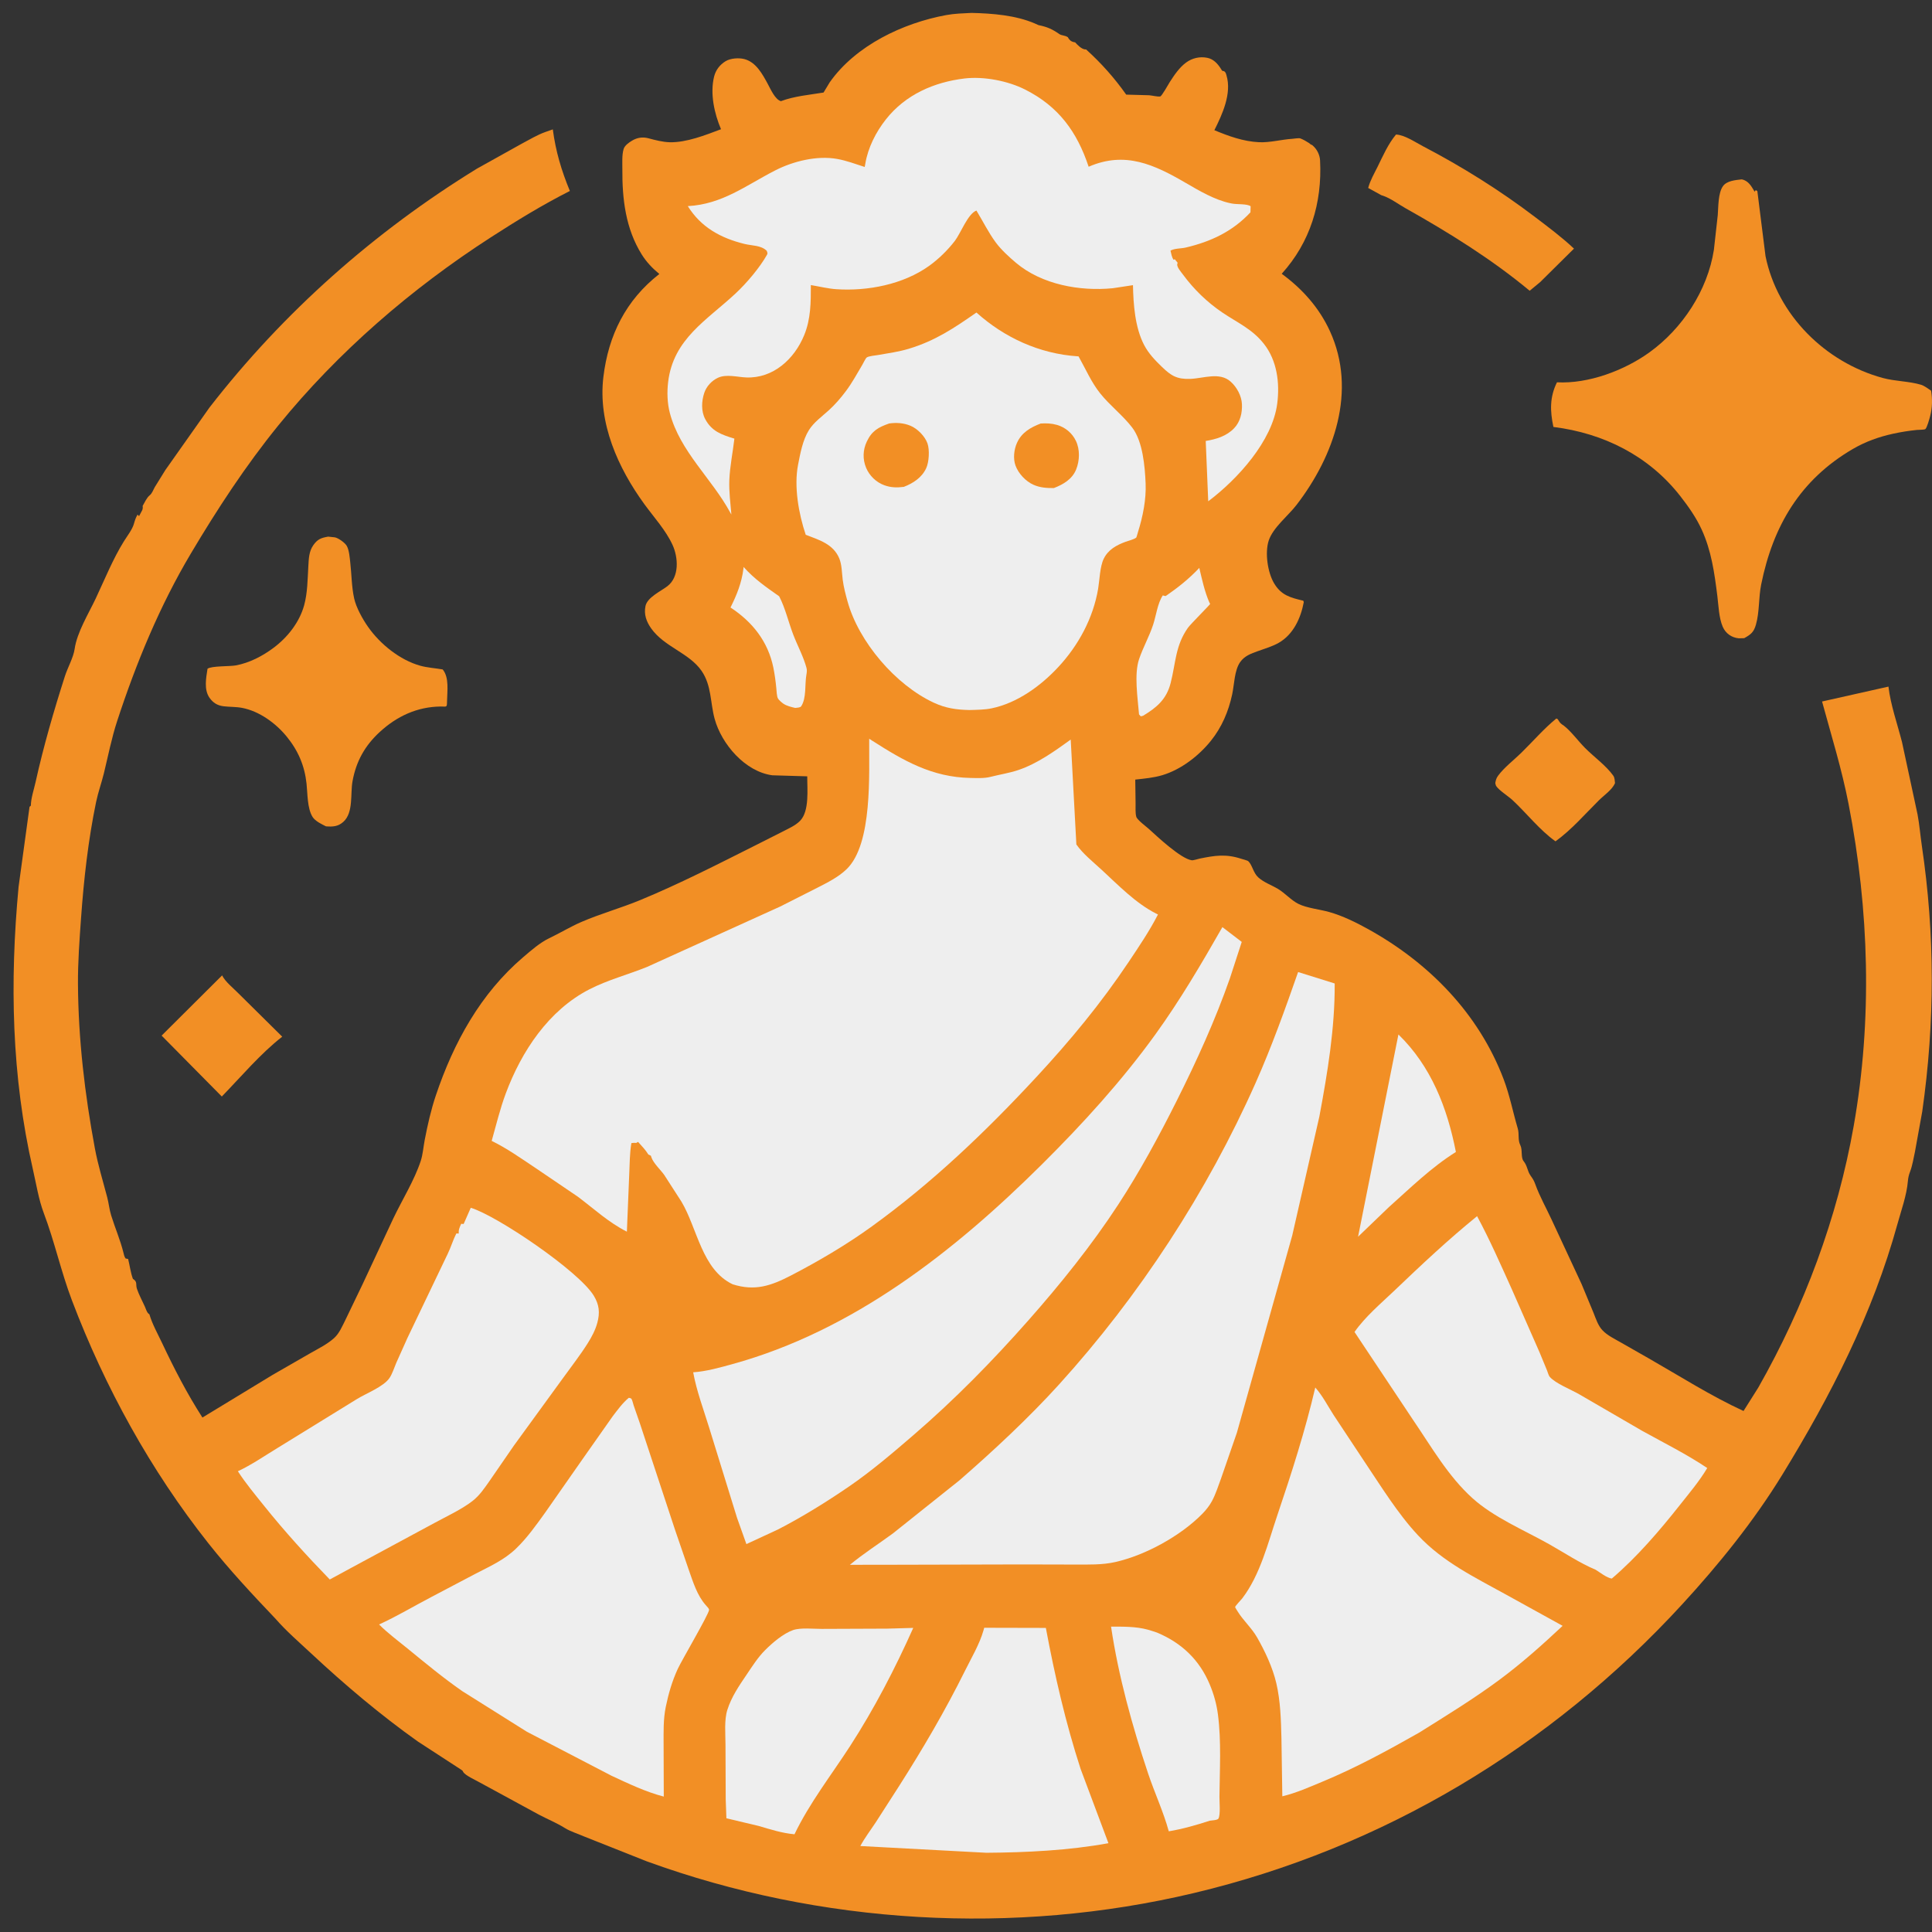
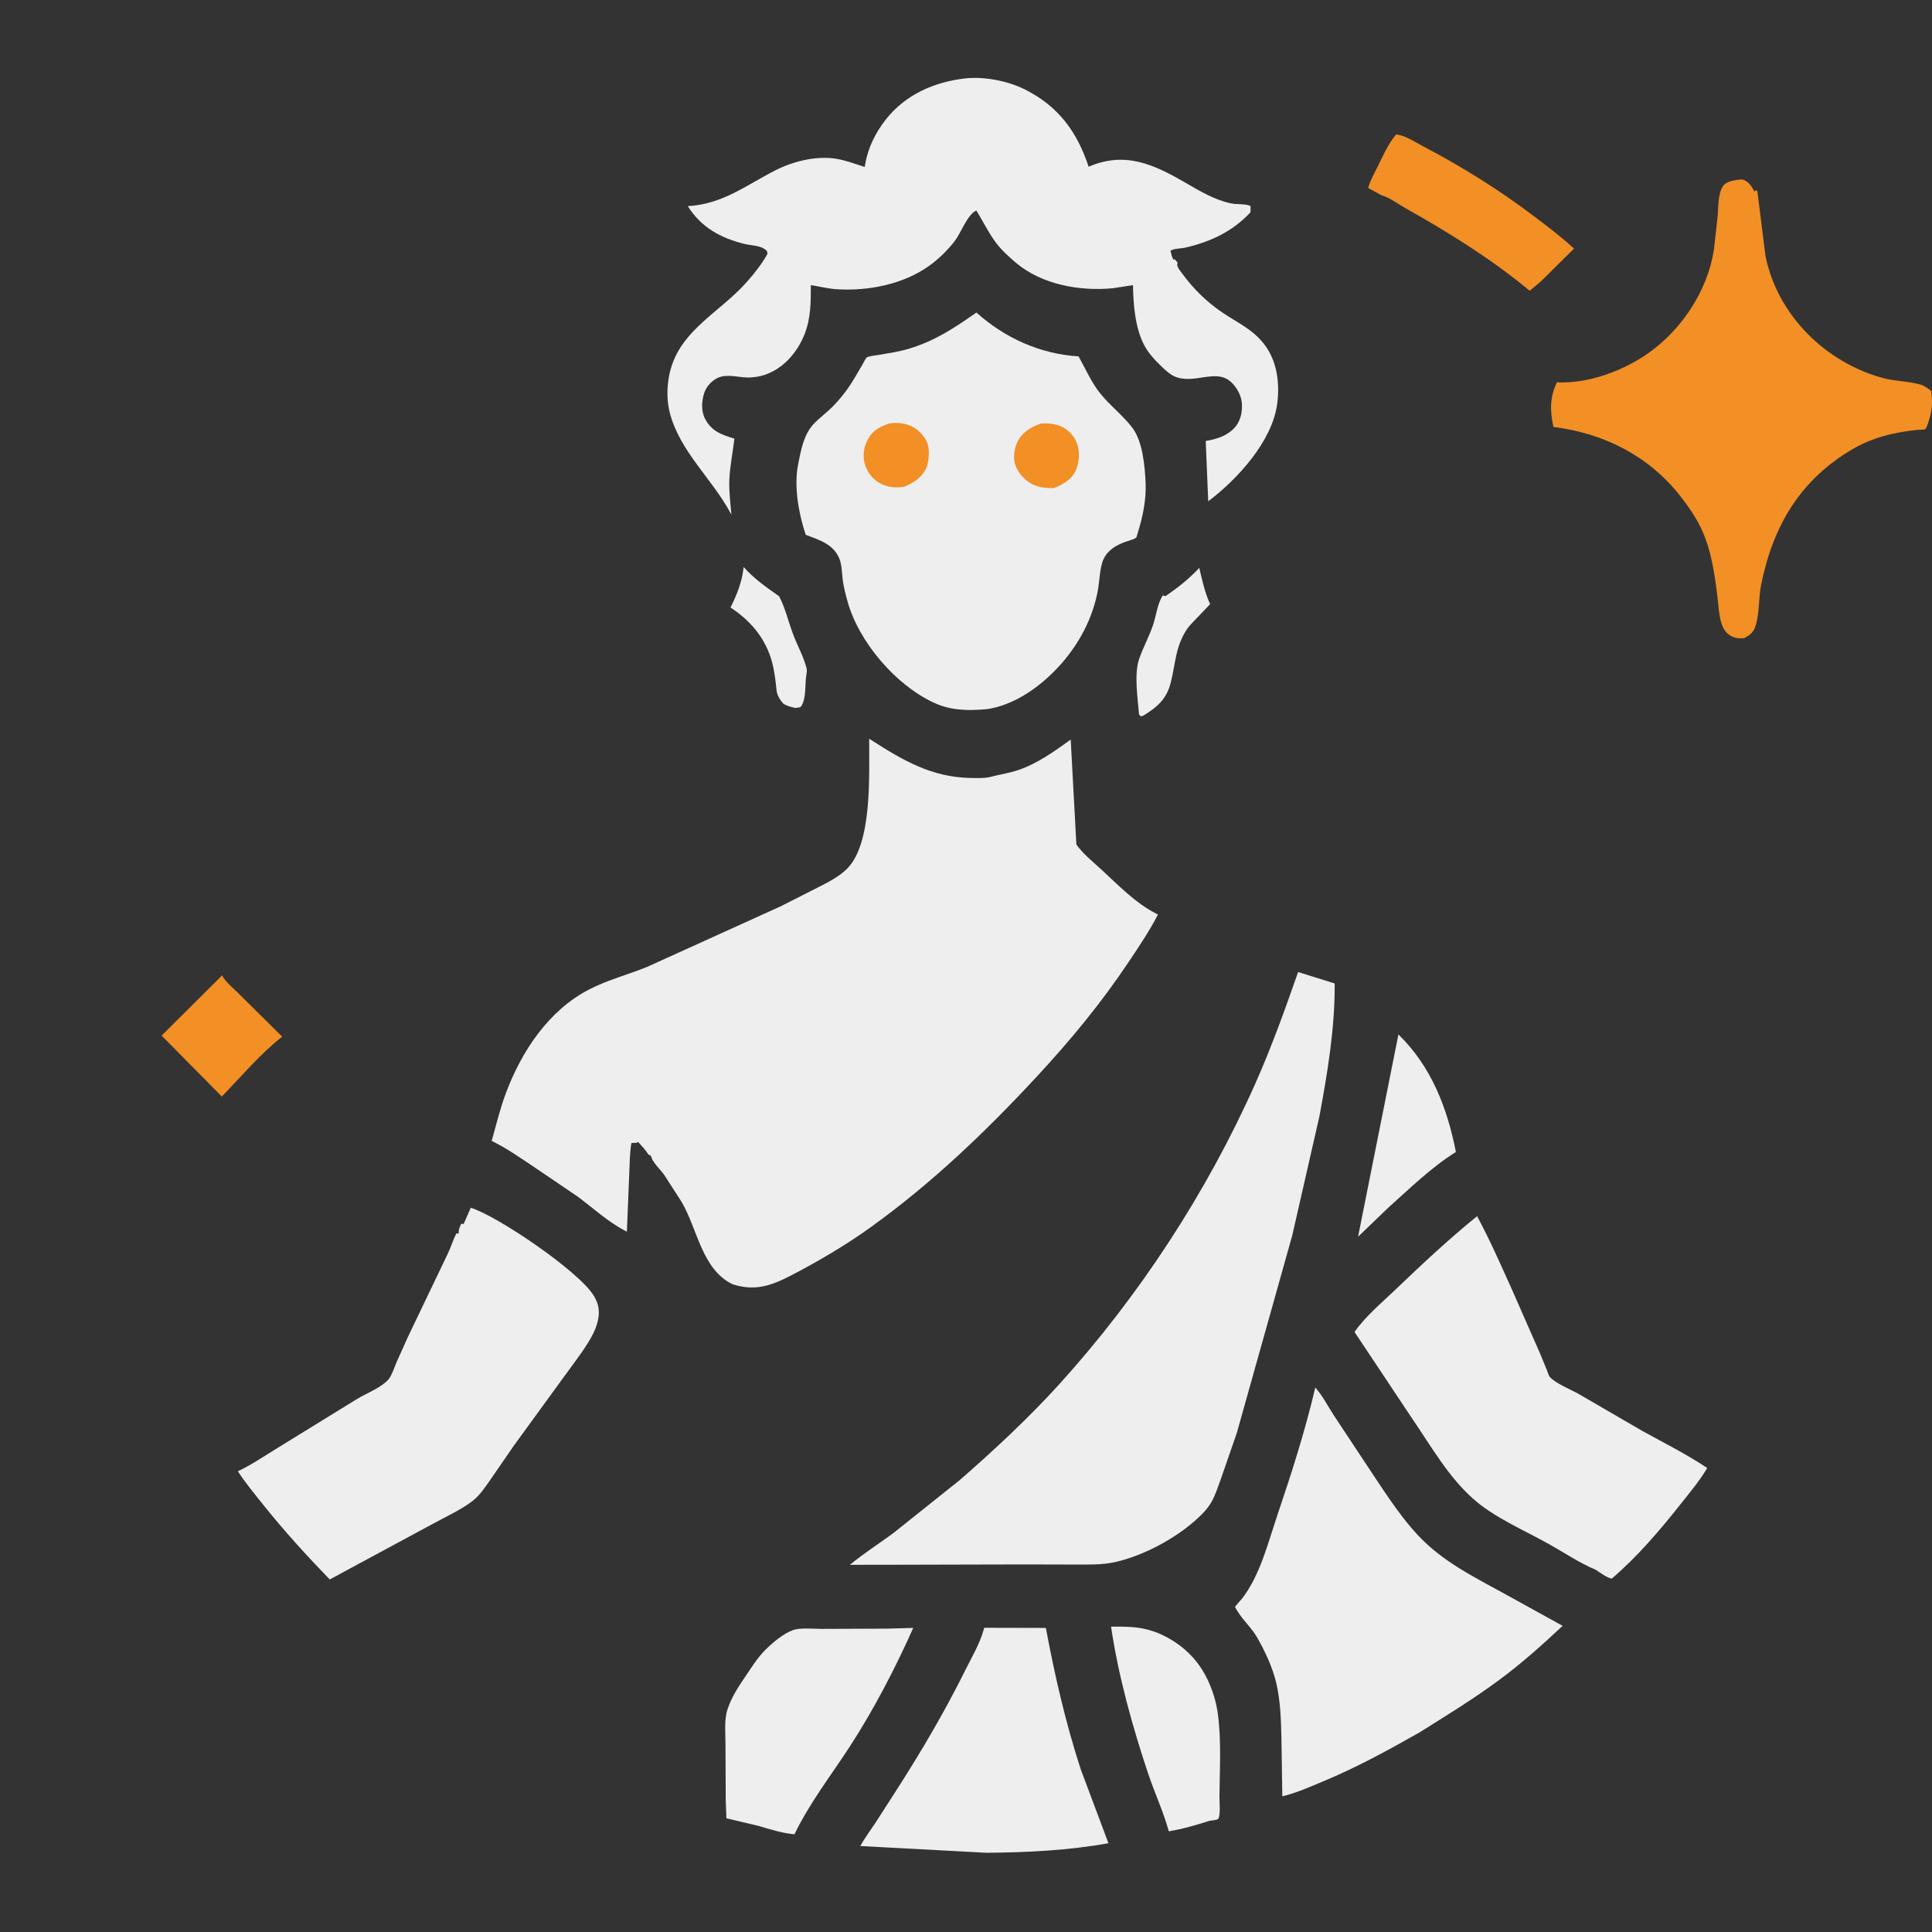
<svg xmlns="http://www.w3.org/2000/svg" width="135" height="135" viewBox="0 0 135 135" fill="none">
  <rect x="0" y="0" width="135" height="135" fill="#333333" stroke="none" />
  <path d="M15.52 68.156C15.729 68.591 16.311 69.055 16.654 69.405L19.721 72.439C18.211 73.611 16.836 75.246 15.499 76.62L11.293 72.364L15.52 68.156Z" fill="#F28F25" />
-   <path d="M108.748 50.207L108.841 50.245C108.93 50.385 109.005 50.525 109.145 50.62L109.246 50.684C109.778 51.09 110.273 51.778 110.753 52.262C111.369 52.882 112.24 53.507 112.73 54.203C112.834 54.35 112.826 54.542 112.85 54.719C112.653 55.189 112.084 55.565 111.721 55.926C110.743 56.896 109.812 57.98 108.692 58.788C107.599 58.021 106.669 56.817 105.681 55.902C105.398 55.639 104.751 55.231 104.552 54.932C104.511 54.87 104.506 54.79 104.483 54.719C104.519 54.522 104.555 54.373 104.676 54.209C105.102 53.628 105.781 53.112 106.299 52.605C107.116 51.806 107.863 50.932 108.748 50.207Z" fill="#F28F25" />
  <path d="M97.546 9.402C98.139 9.419 98.9 9.941 99.434 10.22C102.169 11.649 104.82 13.306 107.275 15.175C108.199 15.877 109.138 16.578 109.983 17.373L107.619 19.713L106.887 20.317C104.229 18.107 101.217 16.237 98.207 14.547C97.718 14.273 97.176 13.861 96.651 13.681C96.469 13.619 96.577 13.672 96.38 13.561L95.603 13.135C95.741 12.611 96.017 12.145 96.256 11.661C96.645 10.873 96.982 10.084 97.546 9.402Z" fill="#F28F25" />
-   <path d="M22.932 37.498L23.393 37.547C23.633 37.586 24.119 37.931 24.238 38.157C24.402 38.469 24.433 38.95 24.474 39.297C24.57 40.129 24.566 41.005 24.749 41.823C24.893 42.464 25.336 43.258 25.716 43.801C26.556 45.002 27.938 46.122 29.371 46.519C29.86 46.655 30.425 46.689 30.931 46.777C31.401 47.336 31.247 48.303 31.237 49.007C31.231 49.465 31.214 49.363 30.796 49.368C29.153 49.386 27.735 50.044 26.533 51.15C25.496 52.104 24.882 53.202 24.631 54.6C24.474 55.473 24.707 56.777 23.997 57.422C23.625 57.759 23.256 57.778 22.777 57.741C22.479 57.595 22.028 57.377 21.844 57.088C21.467 56.495 21.494 55.451 21.42 54.761C21.284 53.494 20.83 52.44 20.022 51.455C19.26 50.527 18.118 49.694 16.918 49.464C16.493 49.382 16.05 49.403 15.62 49.351C15.191 49.298 14.885 49.109 14.636 48.752C14.241 48.184 14.401 47.367 14.501 46.727C14.797 46.522 16.047 46.575 16.477 46.496C17.431 46.32 18.344 45.844 19.115 45.267C20.093 44.537 20.924 43.486 21.252 42.296C21.492 41.425 21.492 40.47 21.545 39.573C21.576 39.053 21.583 38.531 21.897 38.089C22.194 37.671 22.439 37.583 22.932 37.498Z" fill="#F28F25" />
  <path d="M121.7 12.534L121.792 12.553C122.165 12.671 122.356 12.971 122.544 13.291L122.603 13.393L122.686 13.286L122.796 13.351L123.367 17.899C124.205 22.018 127.544 25.312 131.551 26.409C132.424 26.648 133.382 26.632 134.23 26.884C134.468 26.955 134.729 27.162 134.939 27.301C135.032 27.904 135.025 28.472 134.873 29.066C134.832 29.227 134.645 29.919 134.529 29.987C134.449 30.035 134.056 30.031 133.947 30.042C133.393 30.098 132.842 30.185 132.297 30.303C131.289 30.523 130.352 30.857 129.46 31.378C125.785 33.525 123.889 36.754 123.063 40.846C122.879 41.76 122.952 42.758 122.697 43.648C122.546 44.175 122.347 44.331 121.877 44.593L121.504 44.603C121.001 44.559 120.576 44.259 120.376 43.793C120.107 43.166 120.085 42.315 120 41.64C119.8 40.041 119.586 38.49 118.908 37.008C118.522 36.163 117.975 35.386 117.405 34.657C115.206 31.847 112.051 30.27 108.545 29.833C108.309 28.721 108.279 27.759 108.794 26.714C110.983 26.83 113.485 25.893 115.241 24.632C117.555 22.968 119.315 20.296 119.759 17.463L120.03 15.031C120.076 14.446 120.05 13.497 120.39 13.012C120.659 12.628 121.273 12.583 121.7 12.534Z" fill="#F28F25" />
-   <path d="M67.886 0.902C69.344 0.937 70.968 1.061 72.321 1.645L72.568 1.756C73.156 1.874 73.515 2.027 74.025 2.382C74.181 2.492 74.396 2.457 74.614 2.598C74.713 2.781 74.822 2.893 75.031 2.942L75.124 2.957C75.289 3.137 75.551 3.413 75.804 3.451L75.888 3.451C76.95 4.412 77.869 5.442 78.695 6.612L80.296 6.656C80.502 6.672 80.88 6.769 81.071 6.739C81.182 6.721 81.648 5.876 81.73 5.748C82.043 5.259 82.405 4.718 82.877 4.372C83.308 4.057 83.829 3.934 84.358 4.039C84.787 4.125 85.08 4.441 85.306 4.798L85.395 4.941L85.533 4.977C85.646 5.038 85.669 5.157 85.702 5.268C86.082 6.534 85.409 7.994 84.855 9.097C85.857 9.515 86.879 9.885 87.974 9.937C88.739 9.973 89.529 9.749 90.295 9.7C90.417 9.692 90.748 9.634 90.855 9.669C91.025 9.726 91.324 9.897 91.476 9.999L91.578 10.084C91.715 10.178 91.594 10.05 91.746 10.186C92.038 10.447 92.222 10.829 92.241 11.215C92.393 14.185 91.553 16.928 89.561 19.131C91.007 20.189 92.18 21.504 92.929 23.137C94.837 27.3 93.227 31.865 90.59 35.289C90.008 36.045 88.945 36.87 88.65 37.781C88.377 38.626 88.578 39.994 89.022 40.748C89.525 41.602 90.175 41.761 91.071 41.976L91.102 42.077C90.895 43.189 90.374 44.335 89.349 44.919C88.894 45.179 88.379 45.322 87.89 45.5C87.408 45.675 86.968 45.826 86.658 46.263C86.253 46.834 86.247 47.839 86.1 48.518C85.841 49.719 85.376 50.816 84.603 51.775C83.759 52.822 82.525 53.773 81.227 54.164C80.616 54.349 79.959 54.405 79.327 54.475L79.35 56.147C79.356 56.433 79.323 56.8 79.399 57.072C79.459 57.289 80.1 57.762 80.285 57.93C80.861 58.454 82.51 60.005 83.273 60.111C83.389 60.128 83.697 60.022 83.82 59.997C84.88 59.78 85.659 59.656 86.723 60.005C86.816 60.035 87.171 60.124 87.229 60.18C87.51 60.451 87.568 60.988 87.924 61.31C88.314 61.662 88.847 61.843 89.295 62.11C89.796 62.408 90.212 62.901 90.722 63.157C91.311 63.453 92.219 63.541 92.877 63.727C93.818 63.992 94.746 64.45 95.597 64.921C99.845 67.272 103.322 70.813 105.065 75.404C105.495 76.535 105.711 77.692 106.052 78.843C106.175 79.258 106.041 79.634 106.235 80.025C106.399 80.354 106.256 80.88 106.461 81.133C106.736 81.472 106.719 81.829 106.954 82.156C107.122 82.39 107.188 82.496 107.287 82.769C107.587 83.6 108.036 84.394 108.407 85.195L110.515 89.726L111.35 91.738C111.517 92.154 111.66 92.62 111.973 92.953C112.31 93.311 112.805 93.547 113.229 93.79L115.232 94.932C117.402 96.174 119.559 97.549 121.83 98.594L122.863 96.956C126.077 91.302 128.395 85.094 129.528 78.681C130.841 71.245 130.61 63.584 129.172 56.186C128.699 53.752 127.968 51.404 127.318 49.018L131.957 47.977C132.109 49.268 132.58 50.586 132.903 51.849L133.989 56.902C134.125 57.62 134.181 58.361 134.288 59.085C135.212 65.318 135.208 71.433 134.318 77.67L133.805 80.502C133.707 80.94 133.632 81.441 133.472 81.859C133.381 82.096 133.334 82.293 133.313 82.55C133.231 83.524 132.848 84.581 132.586 85.53C130.855 91.801 127.942 97.492 124.561 103.012C122.559 106.282 120.117 109.304 117.528 112.121C108.361 122.095 96.634 129.135 83.434 132.276C70.862 135.268 57.321 134.478 45.187 130.06L40.793 128.316C40.361 128.124 39.864 127.981 39.464 127.731C38.901 127.379 38.248 127.112 37.657 126.8L33.48 124.528C33.204 124.37 32.514 124.065 32.367 123.818C32.302 123.708 32.356 123.752 32.242 123.67L29.198 121.689C26.579 119.83 24.085 117.72 21.74 115.532C20.89 114.74 20.011 113.982 19.245 113.105C17.623 111.401 16.019 109.682 14.558 107.835C10.52 102.733 7.328 96.93 5.023 90.855C4.27 88.873 3.812 86.753 3.062 84.773C2.698 83.812 2.529 82.711 2.298 81.706C0.801 75.181 0.68 68.604 1.298 61.968L2.064 56.376L2.156 56.295C2.16 55.779 2.37 55.17 2.484 54.658C3.041 52.145 3.752 49.697 4.536 47.247C4.721 46.667 5.134 45.931 5.214 45.354C5.378 44.186 6.189 42.881 6.694 41.809C7.312 40.495 7.9 39.036 8.669 37.807C8.887 37.459 9.242 36.999 9.352 36.619C9.427 36.361 9.476 36.191 9.612 35.958L9.717 36.067L9.848 35.819C9.922 35.681 9.98 35.607 9.977 35.445L9.967 35.352C10.103 35.119 10.252 34.777 10.46 34.61C10.634 34.47 10.708 34.226 10.818 34.034L11.554 32.845L14.628 28.489C19.794 21.824 26.161 16.186 33.342 11.776L36.432 10.055C36.979 9.768 37.521 9.433 38.104 9.225L38.628 9.041C38.834 10.592 39.226 11.9 39.82 13.345C37.921 14.303 36.089 15.428 34.301 16.581C28.754 20.161 23.617 24.592 19.448 29.727C17.162 32.544 15.191 35.559 13.339 38.673C11.154 42.347 9.506 46.347 8.18 50.404C7.8 51.567 7.551 52.839 7.26 54.031C7.094 54.708 6.857 55.359 6.714 56.046C6.166 58.685 5.855 61.455 5.664 64.142C5.554 65.684 5.439 67.208 5.448 68.756C5.471 72.602 5.925 76.466 6.63 80.245C6.845 81.4 7.197 82.535 7.494 83.671C7.603 84.088 7.64 84.517 7.768 84.929C8.04 85.809 8.405 86.635 8.628 87.54C8.656 87.657 8.677 87.76 8.734 87.869C8.771 87.94 8.76 87.934 8.834 87.95L8.952 87.971C9.07 88.438 9.121 88.908 9.287 89.362C9.629 89.569 9.464 89.75 9.569 90.059C9.712 90.481 9.941 90.896 10.124 91.302C10.197 91.463 10.247 91.674 10.378 91.794L10.439 91.838C10.636 92.517 11.017 93.192 11.32 93.833C12.177 95.648 13.058 97.362 14.145 99.052L19.048 96.071L21.683 94.556C22.241 94.237 22.872 93.928 23.349 93.496C23.716 93.164 23.919 92.657 24.14 92.222L25.33 89.748L27.484 85.135C28.096 83.851 28.958 82.468 29.398 81.125C29.551 80.658 29.585 80.127 29.679 79.644C29.88 78.605 30.119 77.54 30.457 76.537C31.697 72.854 33.577 69.423 36.564 66.879C37.104 66.419 37.73 65.867 38.374 65.56C39.135 65.198 39.84 64.762 40.619 64.425C41.96 63.846 43.37 63.457 44.721 62.9C47.47 61.766 50.168 60.383 52.826 59.049L54.75 58.077C55.144 57.873 55.582 57.681 55.898 57.364C56.574 56.684 56.4 55.146 56.407 54.247L53.964 54.174C52.066 53.919 50.417 51.992 49.935 50.227C49.624 49.087 49.727 47.893 49.019 46.872C48.149 45.618 46.424 45.207 45.504 43.914C45.17 43.444 44.983 42.935 45.103 42.351C45.231 41.736 46.173 41.317 46.638 40.959C47.484 40.306 47.394 38.948 46.994 38.075C46.526 37.054 45.697 36.15 45.037 35.244C43.179 32.692 41.773 29.562 42.162 26.338C42.513 23.428 43.726 20.974 46.072 19.144C45.591 18.75 45.176 18.315 44.845 17.787C43.717 15.986 43.473 13.905 43.488 11.83C43.491 11.389 43.45 10.845 43.574 10.42C43.648 10.165 43.948 9.957 44.168 9.826C44.526 9.612 44.908 9.555 45.312 9.663C45.782 9.789 46.3 9.925 46.788 9.939C47.957 9.972 49.306 9.435 50.381 9.03C49.916 7.934 49.603 6.541 49.899 5.35C50.013 4.891 50.3 4.522 50.702 4.276C51.046 4.066 51.631 4.028 52.016 4.129C52.836 4.344 53.283 5.191 53.655 5.876C53.85 6.234 54.154 6.948 54.567 7.069C55.497 6.717 56.568 6.626 57.546 6.466L57.978 5.751C59.798 3.169 63.099 1.609 66.12 1.053C66.701 0.946 67.296 0.933 67.886 0.902Z" fill="#F28F25" />
-   <path d="M51.962 39.618C52.699 40.453 53.543 41.031 54.445 41.667C54.873 42.489 55.096 43.477 55.429 44.346C55.72 45.106 56.138 45.872 56.351 46.655C56.398 46.828 56.378 46.977 56.347 47.153C56.228 47.82 56.361 48.774 55.986 49.349C55.916 49.456 55.689 49.448 55.566 49.467C55.295 49.405 54.969 49.328 54.737 49.169C54.635 49.098 54.428 48.924 54.366 48.816C54.272 48.651 54.265 48.277 54.245 48.079C54.198 47.599 54.135 47.123 54.039 46.65C53.665 44.826 52.586 43.461 51.044 42.449C51.478 41.588 51.828 40.712 51.946 39.748L51.962 39.618Z" fill="#EEEEEE" />
+   <path d="M51.962 39.618C52.699 40.453 53.543 41.031 54.445 41.667C54.873 42.489 55.096 43.477 55.429 44.346C55.72 45.106 56.138 45.872 56.351 46.655C56.398 46.828 56.378 46.977 56.347 47.153C56.228 47.82 56.361 48.774 55.986 49.349C55.916 49.456 55.689 49.448 55.566 49.467C55.295 49.405 54.969 49.328 54.737 49.169C54.272 48.651 54.265 48.277 54.245 48.079C54.198 47.599 54.135 47.123 54.039 46.65C53.665 44.826 52.586 43.461 51.044 42.449C51.478 41.588 51.828 40.712 51.946 39.748L51.962 39.618Z" fill="#EEEEEE" />
  <path d="M83.802 39.684C83.991 40.488 84.173 41.333 84.503 42.093C84.52 42.131 84.555 42.166 84.554 42.208C84.553 42.249 83.178 43.625 83.01 43.863C82.124 45.114 82.161 46.319 81.799 47.73C81.506 48.871 80.83 49.433 79.874 50.015L79.711 50.054L79.591 49.92C79.501 48.785 79.234 47.119 79.596 46.052C79.873 45.235 80.306 44.476 80.577 43.65C80.789 43.005 80.882 42.156 81.254 41.602C81.398 41.645 81.331 41.632 81.453 41.65C82.334 41.041 83.061 40.463 83.802 39.684Z" fill="#EEEEEE" />
  <path d="M97.716 72.284C100.004 74.506 101.131 77.415 101.731 80.495C99.993 81.586 98.569 82.994 97.04 84.357L94.896 86.418L97.716 72.284Z" fill="#EEEEEE" />
  <path d="M77.636 113.663C78.48 113.662 79.377 113.648 80.197 113.872L80.348 113.915L80.848 114.078C82.564 114.797 83.813 115.98 84.533 117.705C84.82 118.392 85.008 119.068 85.105 119.808C85.347 121.675 85.228 123.661 85.21 125.544C85.206 125.904 85.291 126.789 85.141 127.073C85.082 127.187 84.665 127.203 84.531 127.224C83.575 127.532 82.664 127.798 81.67 127.964C81.29 126.582 80.679 125.281 80.225 123.923C79.117 120.608 78.15 117.125 77.636 113.663Z" fill="#EEEEEE" />
  <path d="M61.989 113.802L63.814 113.751C62.551 116.581 61.084 119.409 59.398 122.013C58.085 124.042 56.566 125.984 55.516 128.171C54.652 128.095 53.844 127.834 53.018 127.591L50.758 127.055L50.71 125.744L50.694 121.894C50.693 121.14 50.596 120.185 50.828 119.464C51.119 118.559 51.64 117.799 52.168 117.02C52.568 116.43 52.955 115.812 53.461 115.306C53.974 114.794 54.727 114.145 55.418 113.903C55.938 113.721 56.854 113.822 57.413 113.82L61.989 113.802Z" fill="#EEEEEE" />
  <path d="M68.772 113.742L73.08 113.752C73.704 117.088 74.459 120.377 75.51 123.61L77.453 128.795C74.693 129.3 71.727 129.445 68.924 129.464L60.116 128.993C60.428 128.413 60.831 127.888 61.193 127.339L62.824 124.802C64.479 122.207 66.053 119.522 67.42 116.766C67.879 115.838 68.441 114.907 68.727 113.909L68.772 113.742Z" fill="#EEEEEE" />
  <path d="M103.212 84.981C104.106 86.64 104.848 88.337 105.623 90.05L107.579 94.498L108.098 95.757C108.146 95.872 108.212 96.121 108.288 96.207C108.701 96.678 109.768 97.091 110.34 97.422L114.773 99.995C116.296 100.837 117.845 101.609 119.295 102.579C118.756 103.485 118.062 104.306 117.409 105.131C115.978 106.94 114.386 108.807 112.624 110.305C112.27 110.252 111.811 109.883 111.498 109.688C110.374 109.217 109.303 108.494 108.24 107.897C106.495 106.918 104.38 106.032 102.894 104.691C101.184 103.147 100.032 101.111 98.745 99.227L94.648 93.073C95.405 91.99 96.486 91.088 97.438 90.179C99.324 88.377 101.186 86.627 103.212 84.981Z" fill="#EEEEEE" />
  <path d="M32.895 84.395C34.734 84.95 40.438 88.816 41.489 90.536C41.875 91.168 41.93 91.723 41.736 92.441C41.599 92.944 41.345 93.42 41.069 93.859C40.54 94.7 39.913 95.498 39.333 96.305L35.912 101.008L34.227 103.454C33.862 103.971 33.518 104.496 33.011 104.887C32.242 105.481 31.209 105.954 30.354 106.42L24.612 109.517L23.043 110.368C21.438 108.713 19.891 107.015 18.45 105.216C17.82 104.428 17.171 103.653 16.621 102.805C17.579 102.358 18.486 101.729 19.39 101.18L24.926 97.769C25.572 97.367 26.811 96.897 27.22 96.283C27.419 95.984 27.546 95.568 27.687 95.237L28.479 93.471L31.287 87.606C31.512 87.143 31.654 86.649 31.885 86.191L32.057 86.192C32.031 85.925 32.122 85.751 32.227 85.514L32.397 85.527L32.895 84.395Z" fill="#EEEEEE" />
  <path d="M91.906 96.953C92.419 97.532 92.775 98.237 93.194 98.886L95.327 102.109C96.488 103.836 97.665 105.762 99.082 107.278C100.831 109.151 103.056 110.218 105.266 111.44L109.19 113.606C107.773 114.935 106.337 116.217 104.776 117.375C102.977 118.709 101.053 119.885 99.157 121.073C96.94 122.33 94.753 123.522 92.393 124.501C91.478 124.881 90.569 125.287 89.603 125.519L89.541 121.442C89.508 120.162 89.475 118.866 89.183 117.613C88.927 116.519 88.397 115.387 87.841 114.417C87.462 113.755 86.883 113.247 86.483 112.604C86.457 112.561 86.299 112.315 86.304 112.296C86.331 112.19 86.71 111.809 86.796 111.697C88.059 110.05 88.598 107.822 89.254 105.881C90.251 102.933 91.197 99.989 91.906 96.953Z" fill="#EEEEEE" />
-   <path d="M43.94 97.671C44 97.695 44.081 97.691 44.121 97.742C44.179 97.817 44.246 98.111 44.28 98.212L44.719 99.477L47.166 106.89L48.136 109.717C48.431 110.55 48.711 111.473 49.305 112.148L49.484 112.352C49.511 112.394 49.545 112.438 49.547 112.488C49.551 112.767 47.628 116.026 47.355 116.624C46.957 117.492 46.712 118.347 46.52 119.277C46.341 120.15 46.37 121.04 46.37 121.928L46.382 125.539C45.124 125.212 43.906 124.627 42.728 124.081L36.815 121.006L32.295 118.166C30.97 117.244 29.711 116.202 28.463 115.181C27.794 114.634 27.098 114.124 26.488 113.511C27.715 112.951 28.9 112.243 30.097 111.615L33.185 109.989C34.205 109.458 35.221 109.015 36.062 108.205C36.844 107.452 37.483 106.545 38.114 105.667L40.745 101.903L42.813 98.962C43.161 98.51 43.498 98.037 43.94 97.671Z" fill="#EEEEEE" />
-   <path d="M85.416 64.783L86.768 65.817L85.941 68.359C84.903 71.314 83.626 74.118 82.225 76.916C80.986 79.39 79.645 81.864 78.131 84.182C76.277 87.019 74.102 89.722 71.861 92.259C69.323 95.132 66.714 97.791 63.809 100.295C62.357 101.546 60.881 102.807 59.298 103.89C57.73 104.962 56.049 106.004 54.362 106.873L52.155 107.895L51.5 106.057L49.555 99.765C49.157 98.47 48.683 97.229 48.436 95.891C49.344 95.83 50.291 95.563 51.169 95.321C59.618 92.994 66.691 87.434 72.803 81.363C75.652 78.532 78.381 75.537 80.736 72.276C82.459 69.89 83.958 67.336 85.416 64.783Z" fill="#EEEEEE" />
  <path d="M90.706 67.922L93.263 68.721C93.281 71.851 92.764 74.955 92.19 78.027L90.295 86.335L86.427 100.116L85.326 103.297C85.13 103.823 84.954 104.391 84.689 104.885C84.513 105.213 84.27 105.518 84.01 105.782C82.488 107.327 80.041 108.673 77.927 109.15C77.02 109.355 76.062 109.324 75.138 109.325L71.451 109.316L62.043 109.339L59.388 109.342C60.35 108.547 61.383 107.89 62.385 107.155L67.047 103.435C69.434 101.356 71.879 99.081 74.004 96.738C79.613 90.553 84.357 83.282 87.744 75.652C88.862 73.132 89.798 70.522 90.706 67.922Z" fill="#EEEEEE" />
  <path d="M67.404 5.483C68.744 5.327 70.419 5.646 71.628 6.256C73.965 7.434 75.258 9.205 76.07 11.651C78.615 10.547 80.642 11.491 82.867 12.788C83.809 13.336 84.873 13.964 85.948 14.195L86.082 14.222C86.426 14.293 87.155 14.229 87.388 14.413L87.376 14.837C86.131 16.173 84.614 16.884 82.854 17.298C82.526 17.375 82.075 17.348 81.789 17.513C81.841 17.732 81.877 17.957 81.997 18.15L82.09 18.117L82.29 18.363L82.259 18.459C82.226 18.667 82.542 19.023 82.667 19.194C83.427 20.224 84.357 21.125 85.42 21.843C86.482 22.559 87.499 22.989 88.318 24.029C89.237 25.196 89.434 26.761 89.247 28.206C88.907 30.826 86.47 33.489 84.426 35.028L84.251 30.812C84.98 30.694 85.712 30.474 86.236 29.922C86.668 29.468 86.809 28.849 86.781 28.238C86.754 27.657 86.426 27.056 85.998 26.671C85.222 25.972 84.099 26.441 83.171 26.475C82.239 26.509 81.83 26.256 81.182 25.628C80.712 25.174 80.257 24.701 79.951 24.116C79.31 22.894 79.194 21.277 79.167 19.926L77.756 20.14C75.455 20.366 72.797 19.885 70.996 18.367C70.51 17.957 69.951 17.446 69.575 16.935C69.073 16.253 68.671 15.44 68.228 14.712C67.627 14.938 67.13 16.301 66.719 16.835C66.22 17.482 65.581 18.108 64.915 18.584C63.105 19.875 60.644 20.352 58.448 20.209C57.855 20.17 57.247 20.016 56.659 19.92C56.659 21.127 56.66 22.287 56.191 23.425C55.505 25.092 54.032 26.447 52.147 26.375C51.527 26.351 50.755 26.125 50.168 26.397C49.731 26.599 49.363 26.998 49.211 27.453C49.019 28.029 48.985 28.73 49.274 29.278C49.736 30.152 50.435 30.378 51.316 30.65C51.207 31.607 50.997 32.604 50.962 33.564C50.933 34.356 51.039 35.163 51.106 35.953L51.03 35.822C49.742 33.44 47.518 31.556 46.807 28.862C46.624 28.171 46.602 27.395 46.687 26.687C47.053 23.669 49.392 22.382 51.411 20.494C52.168 19.787 53.089 18.702 53.593 17.804C53.66 17.685 53.614 17.651 53.577 17.526C53.174 17.13 52.557 17.176 52.03 17.047C50.359 16.638 48.979 15.879 48.061 14.403C50.481 14.27 52.105 12.964 54.169 11.907C55.427 11.263 57.09 10.852 58.504 11.107C59.151 11.223 59.797 11.467 60.422 11.667L60.464 11.44C60.649 10.322 61.203 9.228 61.904 8.341C63.271 6.61 65.268 5.738 67.404 5.483Z" fill="#EEEEEE" />
  <path d="M68.229 21.838C70.183 23.594 72.631 24.716 75.278 24.896L75.364 24.901C75.854 25.77 76.254 26.711 76.881 27.494C77.563 28.346 78.464 29.025 79.116 29.88C79.855 30.848 80.001 32.597 80.051 33.772C80.099 34.898 79.857 36.094 79.521 37.166C79.507 37.21 79.417 37.55 79.393 37.568C79.222 37.697 78.86 37.781 78.651 37.857C78.014 38.091 77.433 38.407 77.122 39.047C76.857 39.592 76.835 40.525 76.735 41.128C76.391 43.184 75.362 45.093 73.946 46.614C72.718 47.934 71.088 49.121 69.293 49.495C68.793 49.599 68.261 49.597 67.752 49.614C66.829 49.596 66.079 49.489 65.236 49.095C62.575 47.853 60.006 44.856 59.221 42.02C59.084 41.526 58.948 41.008 58.884 40.5C58.825 40.029 58.828 39.464 58.647 39.024C58.228 38.011 57.233 37.728 56.301 37.368C55.808 35.906 55.467 34.002 55.766 32.472C55.922 31.674 56.09 30.743 56.529 30.046C56.869 29.506 57.441 29.098 57.909 28.672C58.359 28.263 58.758 27.799 59.121 27.312C59.549 26.739 59.88 26.119 60.246 25.508C60.309 25.403 60.481 25.04 60.565 24.978C60.7 24.878 61.182 24.838 61.369 24.805C62.077 24.682 62.8 24.581 63.49 24.374C65.343 23.817 66.669 22.926 68.229 21.838Z" fill="#EEEEEE" />
  <path d="M72.719 29.594C73.104 29.568 73.482 29.582 73.856 29.69C74.438 29.858 74.915 30.257 75.179 30.804C75.47 31.409 75.446 32.182 75.197 32.803C74.921 33.487 74.292 33.852 73.639 34.104C73.137 34.106 72.679 34.08 72.212 33.873C71.674 33.634 71.167 33.092 70.962 32.539C70.781 32.053 70.851 31.411 71.064 30.942C71.391 30.22 72.01 29.864 72.719 29.594Z" fill="#F28F25" />
  <path d="M62.133 29.59C62.64 29.52 63.136 29.551 63.614 29.747C64.106 29.948 64.633 30.484 64.809 30.986C64.968 31.441 64.916 32.3 64.714 32.727C64.403 33.384 63.805 33.765 63.155 34.02C62.671 34.081 62.252 34.074 61.788 33.905C61.227 33.702 60.746 33.238 60.519 32.685C60.269 32.08 60.292 31.439 60.571 30.85C60.931 30.092 61.384 29.854 62.133 29.59Z" fill="#F28F25" />
  <path d="M60.736 51.621L60.969 51.77C63.145 53.162 65.127 54.305 67.792 54.359C68.232 54.368 68.78 54.396 69.208 54.285C69.855 54.119 70.516 54.022 71.152 53.808C72.475 53.364 73.694 52.49 74.817 51.678L75.212 59.009C75.684 59.676 76.359 60.207 76.957 60.758C78.124 61.833 79.353 63.114 80.777 63.832L80.914 63.901C80.329 65.042 79.592 66.131 78.88 67.197C76.95 70.087 74.796 72.696 72.435 75.241C68.852 79.104 65.123 82.668 60.837 85.757C59.122 86.993 57.162 88.145 55.283 89.119C53.884 89.845 52.76 90.236 51.198 89.742C49.035 88.713 48.733 85.836 47.614 83.962L46.412 82.097C46.154 81.735 45.679 81.302 45.526 80.895L45.479 80.755L45.308 80.676C45.1 80.338 44.848 80.083 44.586 79.79L44.459 79.862C44.336 79.855 44.243 79.855 44.119 79.874C43.995 80.593 44.005 81.328 43.968 82.055L43.804 86.064C42.528 85.421 41.515 84.475 40.381 83.623L37.384 81.59C36.391 80.931 35.43 80.244 34.357 79.72C34.668 78.618 34.943 77.471 35.344 76.398C36.44 73.463 38.332 70.595 41.182 69.131C42.466 68.472 43.874 68.105 45.208 67.567L54.521 63.343L57.095 62.04C57.811 61.674 58.569 61.301 59.154 60.738C60.989 58.972 60.715 54.047 60.736 51.621Z" fill="#EEEEEE" />
</svg>